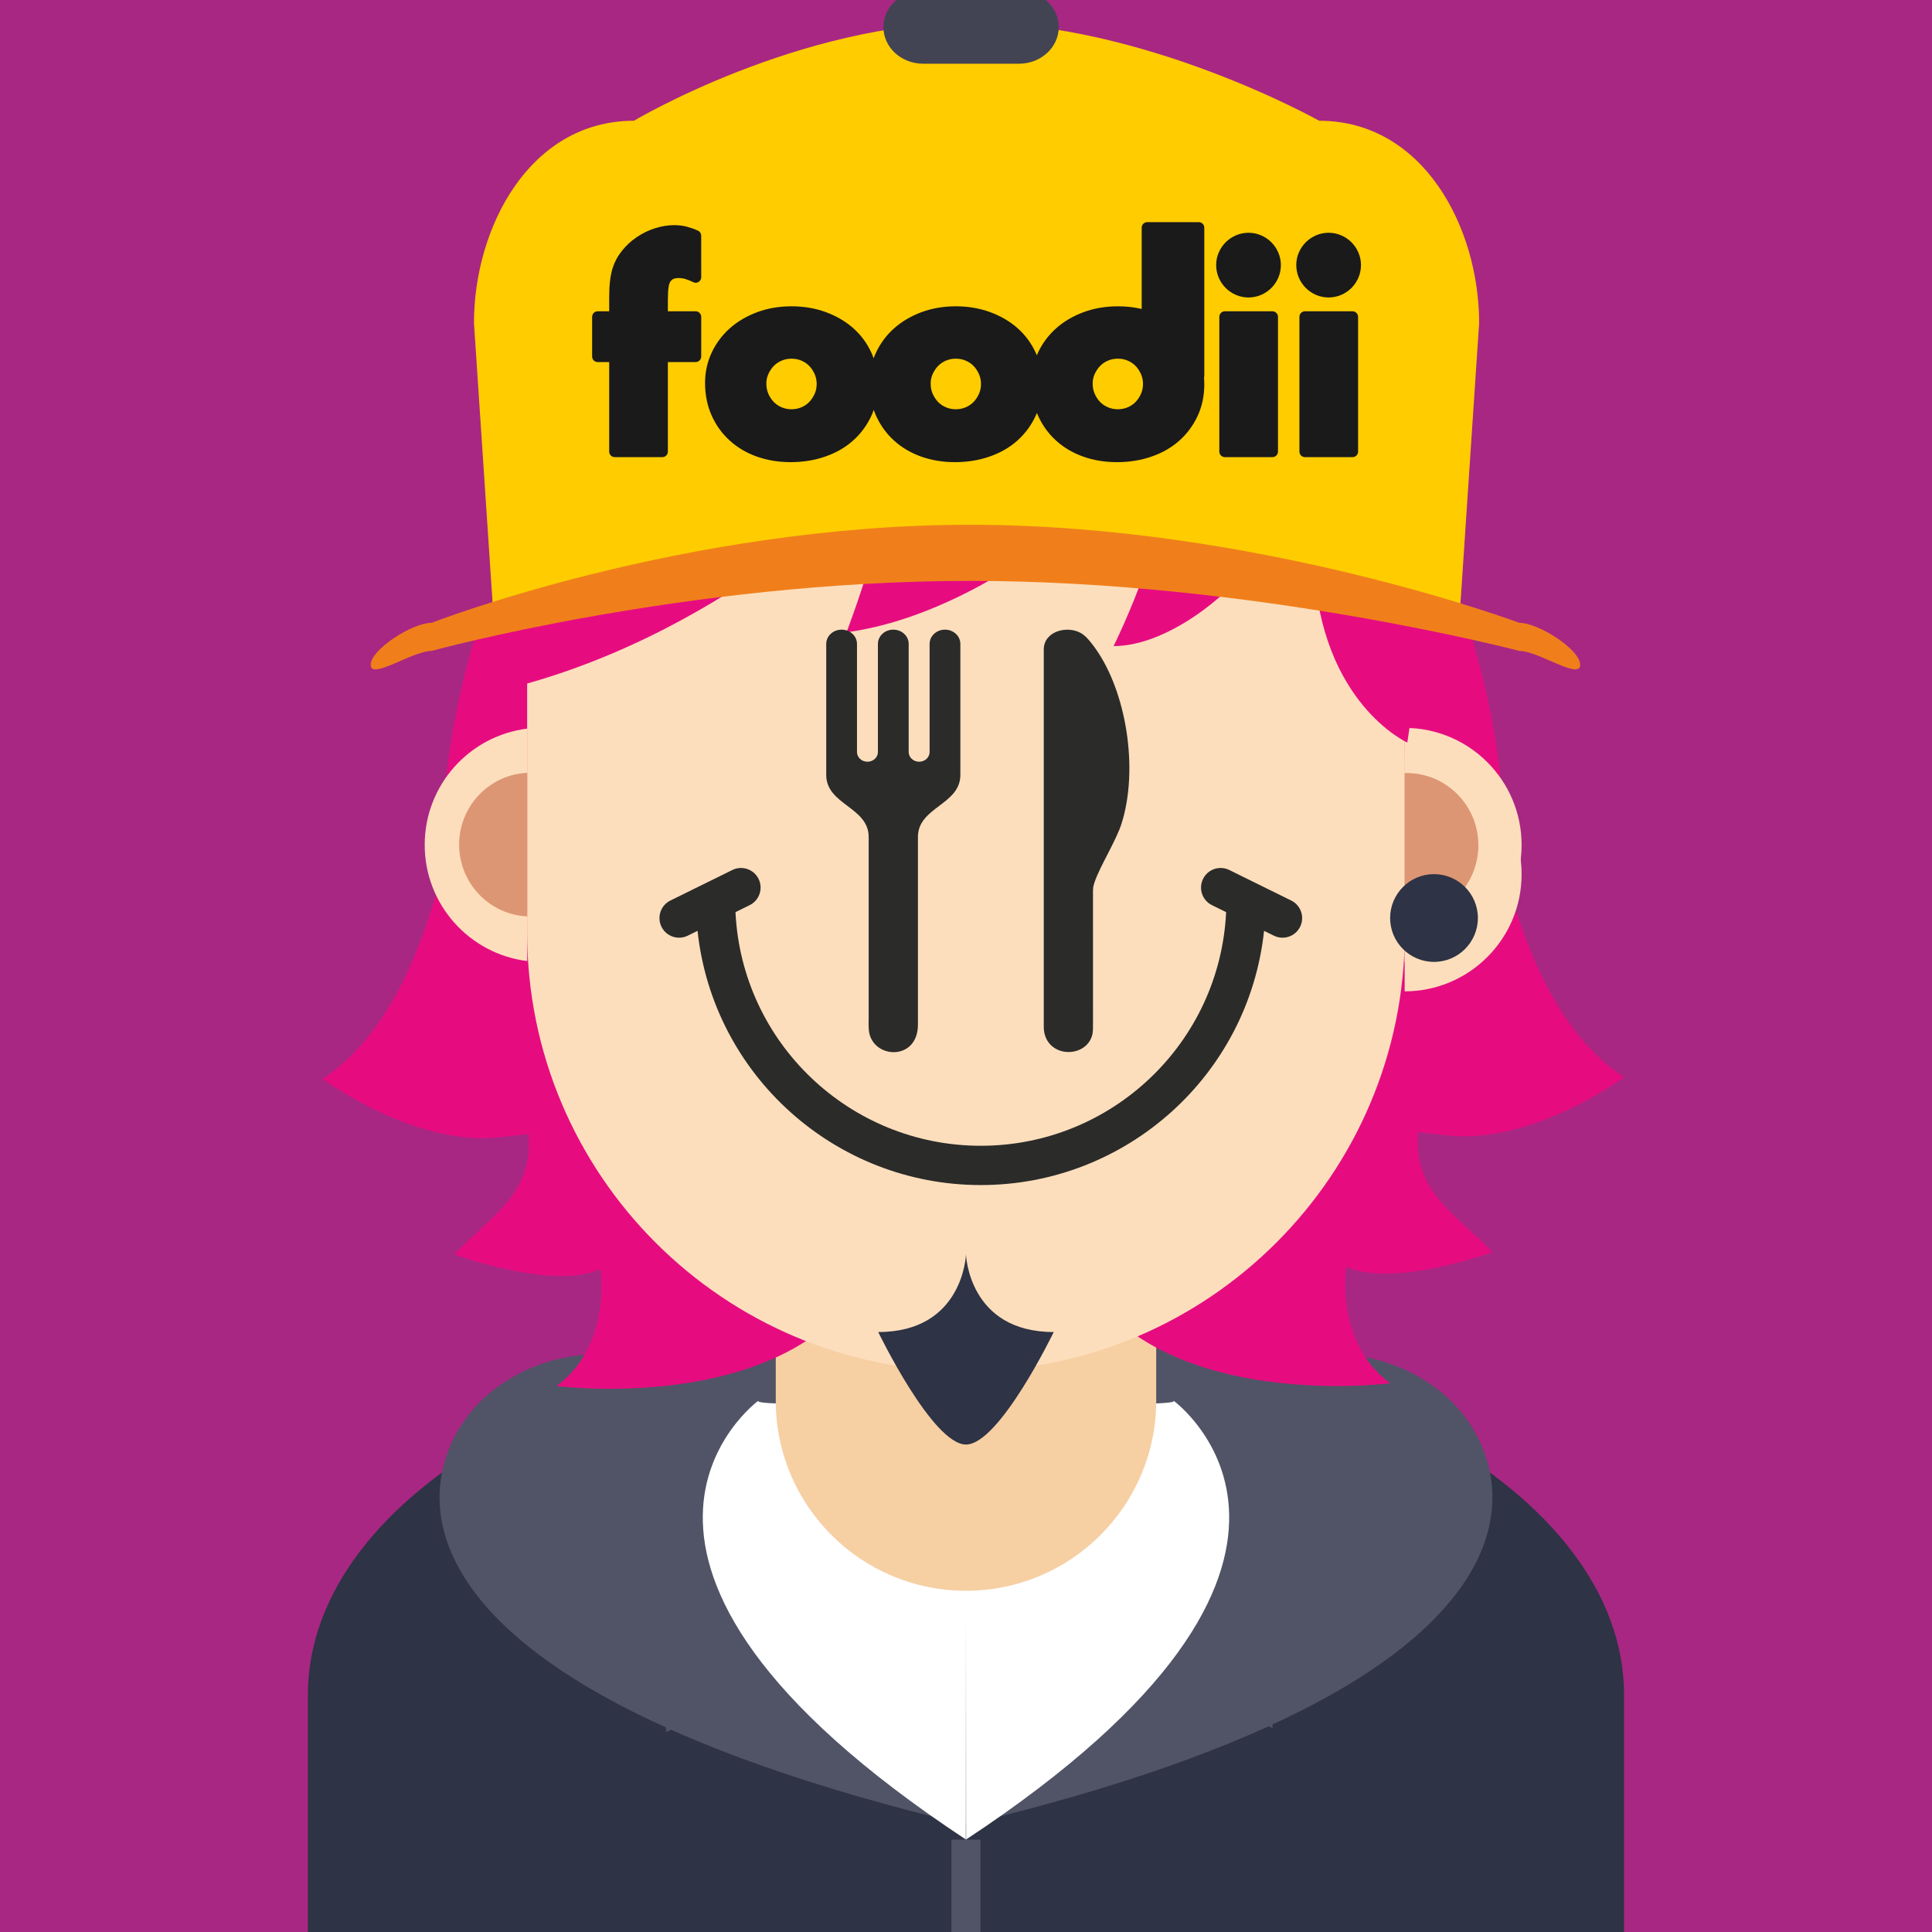
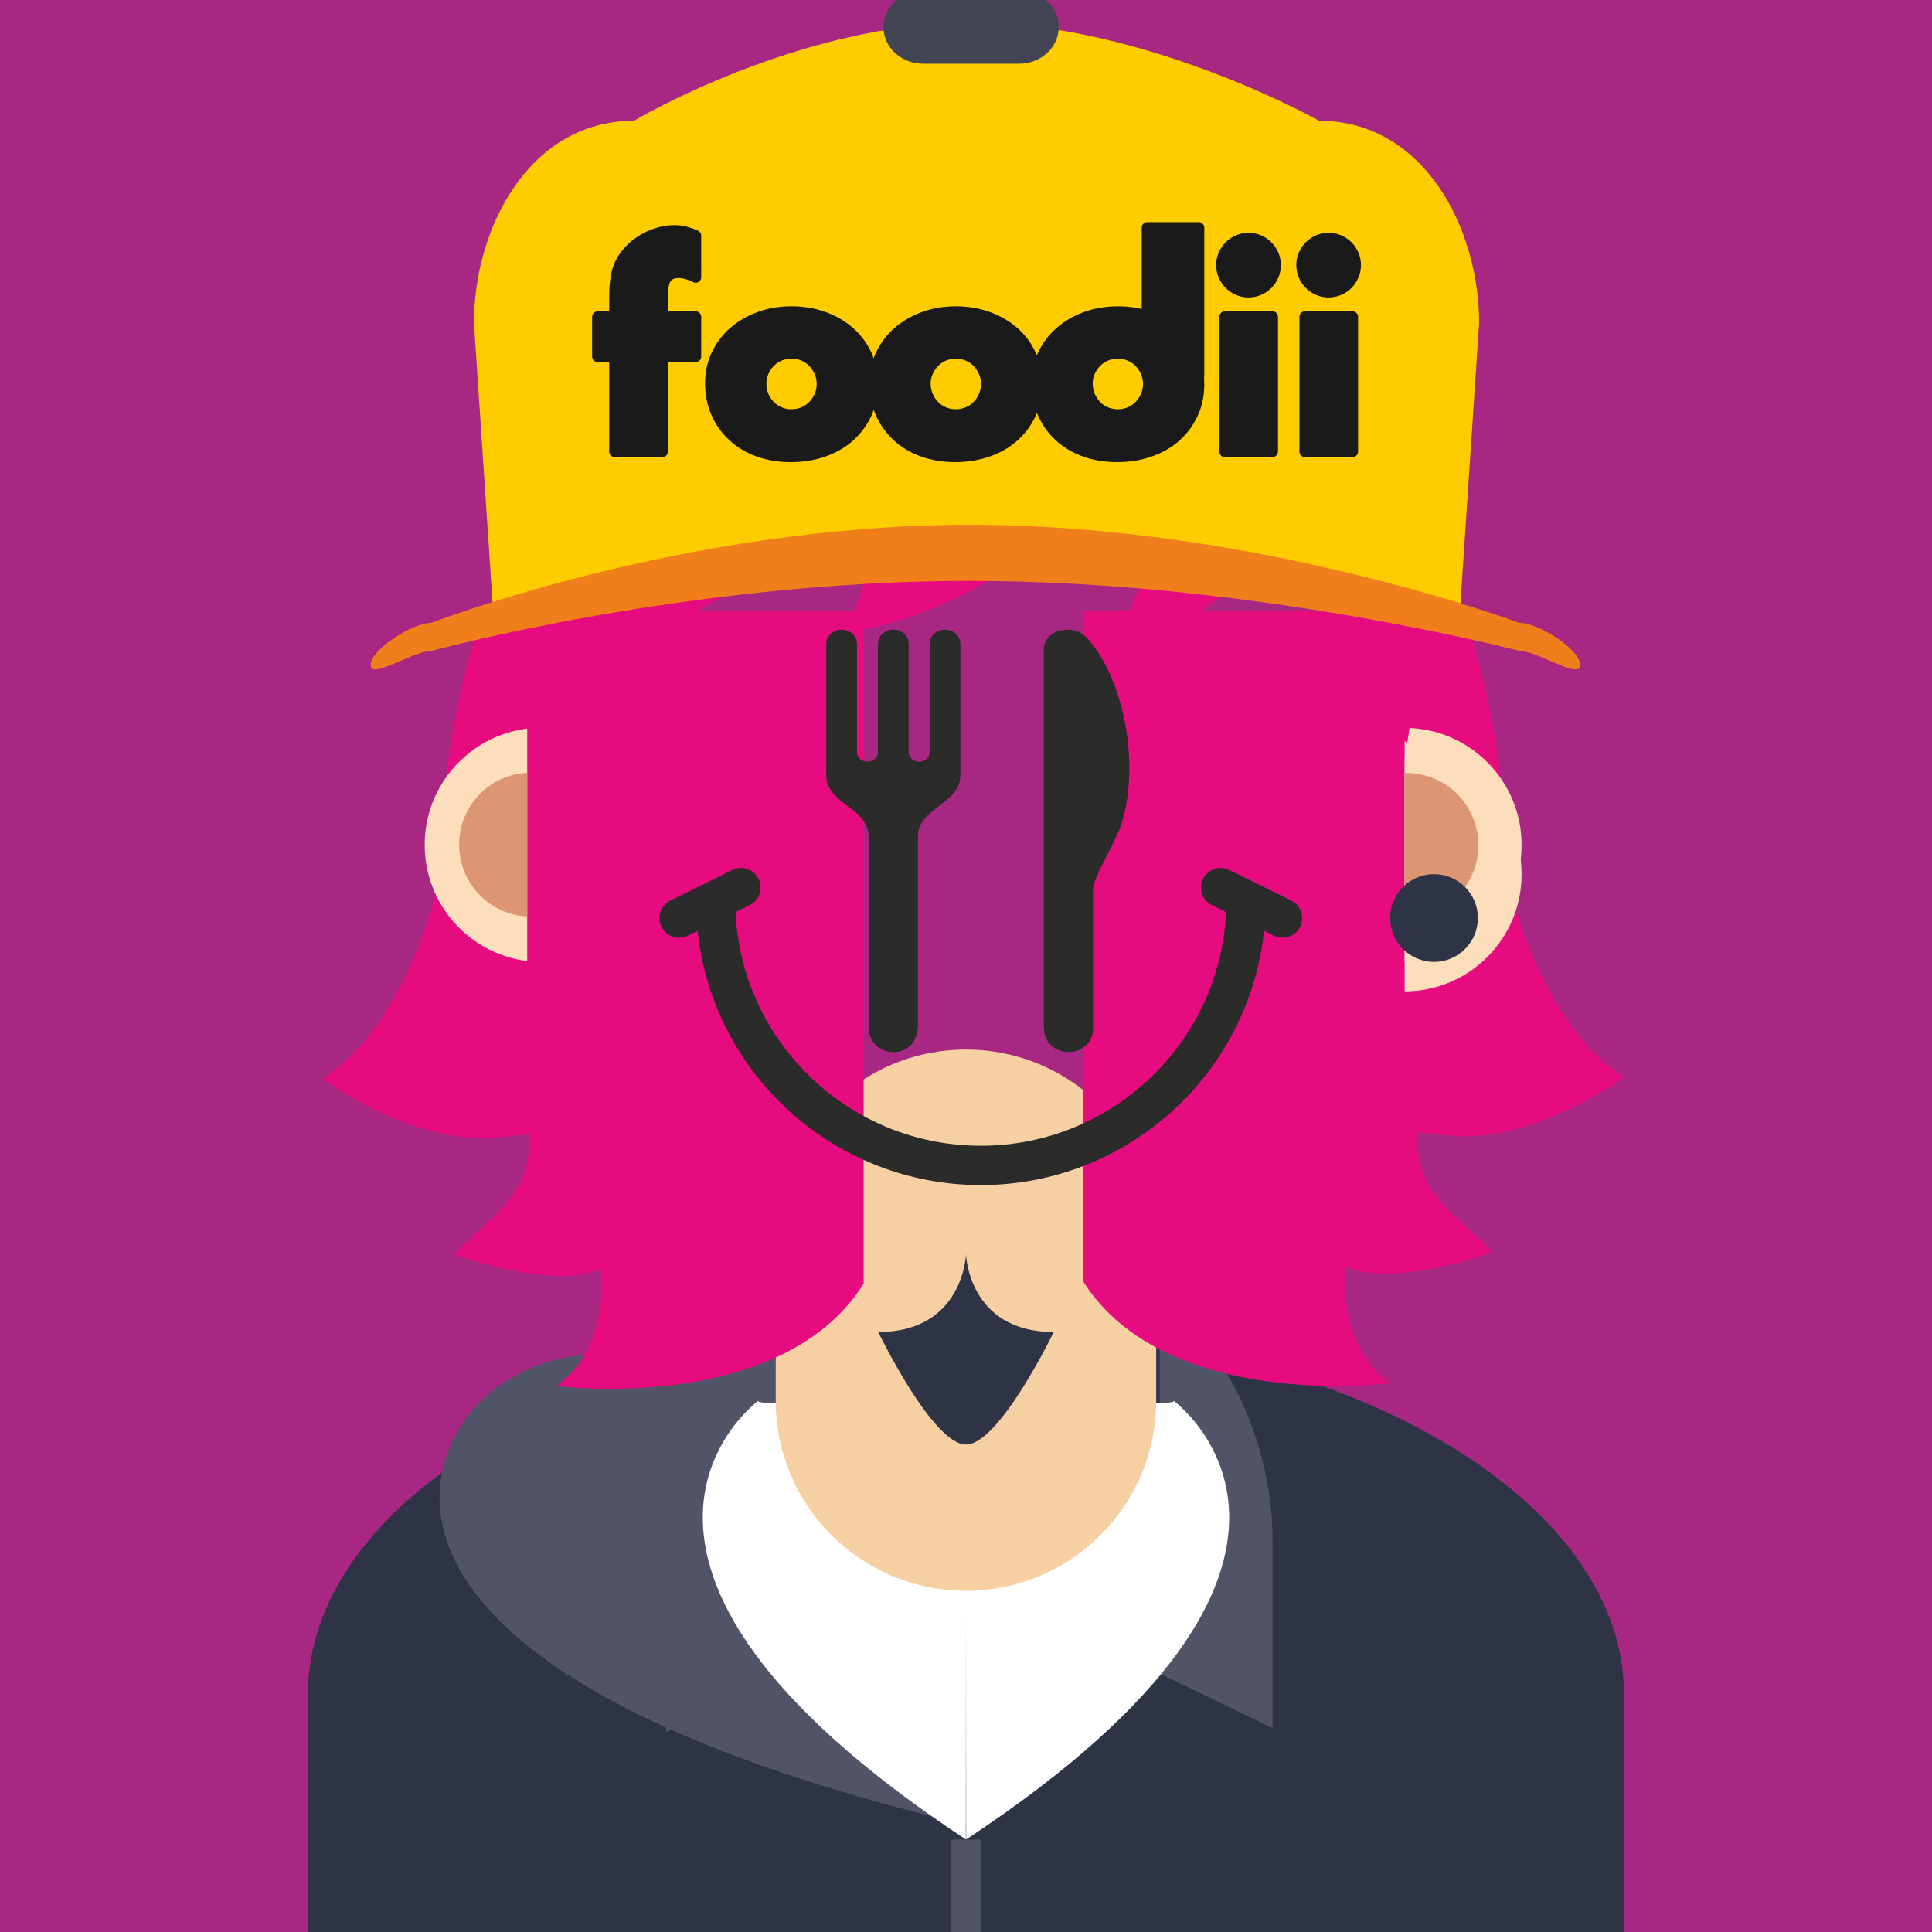
<svg xmlns="http://www.w3.org/2000/svg" xml:space="preserve" width="255mm" height="255mm" version="1.1" style="shape-rendering:geometricPrecision; text-rendering:geometricPrecision; image-rendering:optimizeQuality; fill-rule:evenodd; clip-rule:evenodd" viewBox="0 0 115397.63 115397.68">
  <defs>
    <style type="text/css">
   
    .fil14 {fill:none;fill-rule:nonzero}
    .fil12 {fill:#2B2B2A}
    .fil10 {fill:#F07F1B}
    .fil6 {fill:#E60C80}
    .fil13 {fill:#1A1A1A}
    .fil1 {fill:#2E3345}
    .fil11 {fill:#424453}
    .fil3 {fill:#515466}
    .fil8 {fill:#DD9673}
    .fil5 {fill:#F6CFA3}
    .fil7 {fill:#FDDEBC}
    .fil4 {fill:white}
    .fil0 {fill:#A82783;fill-rule:nonzero}
    .fil2 {fill:#515466;fill-rule:nonzero}
    .fil9 {fill:#FFCC00;fill-rule:nonzero}
   
  </style>
    <clipPath id="id0" style="clip-rule:nonzero">
      <path d="M-0 0l115397.63 0 0 115397.68 -115397.63 0 0 -115397.68z" />
    </clipPath>
  </defs>
  <g id="Warstwa_x0020_1">
    <polygon class="fil0" points="-0,0 115397.63,0 115397.63,115397.68 -0,115397.68 " />
    <g style="clip-path:url(#id0)">
      <g id="_105553572839648">
        <g>
          <path id="_1" class="fil1" d="M57697.71 79289.52c-21709.11,0 -39308.07,9825.32 -39308.07,21944.84l0 14733.43 78613.78 0 0 -14733.43c0,-12119.56 -17598.91,-21944.84 -39308.02,-21944.84l2.31 0z" />
          <rect class="fil2" x="56829.38" y="109880.85" width="1734.27" height="6086.98" />
          <path class="fil3" d="M50087.25 98248.68c-2398.55,-3464.06 -3269.1,-8376.69 -3577.42,-11883.74l0 -6266.09c-1092.7,-165.49 -2271.57,247.13 -2690.98,414.89l-163.19 -99.74c-2418.92,3103.56 -3874.38,7494.78 -3874.38,11754.59l0 11292.09 10466.89 -5109.9 -160.92 -101.96 0 -0.14z" />
          <path class="fil3" d="M72129.57 80366.34l-165.54 97.48c-419.37,-165.49 -1600.5,-575.81 -2693.2,-410.32l0 6213.92c-308.36,3477.63 -1178.91,8349.54 -3581.9,11786.31l-160.97 99.74 10480.46 5066.77 0 -11199.1c0,-4223.46 -1457.72,-8578.44 -3878.86,-11657.11l0 2.31z" />
          <path class="fil3" d="M46342.12 78418.97c0,0 -6801.09,-2221.7 -7079.94,2987.94 0,0 -5447.68,-1992.71 -10056.57,1838.58 -4608.89,3831.25 -8798.37,16857.65 28492,25746.67l0 -27079.67 -11355.54 -3493.52 0.05 0z" />
-           <path class="fil3" d="M86189.75 83245.48c-4608.89,-3831.29 -10056.57,-1838.58 -10056.57,-1838.58 -278.86,-5209.64 -7079.99,-2987.94 -7079.99,-2987.94l-11355.58 -4368.59 0 34941.78c37290.42,-8889.02 33100.94,-21915.42 28492.05,-25746.67l0.09 0z" />
          <path class="fil4" d="M70091.51 83658.11c578.12,428.46 -11874.69,24.93 -12384.8,9.05l0.05 0c0,0 -2.26,0 -9.05,0 -6.83,0 -9.1,0 -9.1,0l-0.05 0c-510.06,18.15 -12962.92,419.41 -12384.8,-9.05 0,0 -12996.86,9455.78 12384.8,26213.69l9.05 -13550.04 9.1 13550.04c25381.65,-16757.91 12384.8,-26213.69 12384.8,-26213.69z" />
          <path class="fil5" d="M57697.71 62690.31c-6275.14,0 -11362.37,5084.92 -11362.37,11357.8l0 9609.96c0,6272.88 5087.18,11357.8 11362.37,11357.8 6275.19,0 11362.37,-5084.92 11362.37,-11357.8l0 -9609.96c0,-6272.88 -5087.18,-11357.8 -11362.37,-11357.8z" />
          <path class="fil6" d="M28872.36 36490.24c0,0 -2777.06,7612.72 -2423.44,15363.68 -1208.37,4935.31 -3357.53,10090.51 -7184.21,12588.85 0,0 5415.91,4017.2 10482.77,3493.47 659.67,-68.02 1264.98,-133.73 1820.43,-194.95 319.67,3563.8 -2260.21,4903.59 -4441.14,7184.21 0,0 5969.14,2183.19 8734.88,872.77 0,0 727.73,4513.68 -2620.7,6989.25 0,0 13393.64,1747.89 18344.79,-6114.18l0 -40183.14 -22711.12 0.05 -2.26 0z" />
          <path class="fil6" d="M89145.93 74789.5c-2180.88,-2271.61 -4760.81,-3606.88 -4441.14,-7159.32 555.36,61.18 1160.72,126.94 1820.43,194.95 5066.82,521.46 10482.77,-3482.16 10482.77,-3482.16 -3829.03,-2491.46 -5975.88,-7626.29 -7184.21,-12545.76 353.66,-7723.77 -2423.49,-15309.29 -2423.49,-15309.29l-22711.12 0.05 0 40040.28c4948.93,7834.87 18344.79,6093.81 18344.79,6093.81 -3348.39,-2466.57 -2620.7,-6964.36 -2620.7,-6964.36 2765.79,1305.8 8734.88,-870.55 8734.88,-870.55l-2.22 2.35z" />
-           <path class="fil7" d="M57697.71 3294.13c-14477.25,0 -26211.38,11731.87 -26211.38,26202.33l0 26202.29c0,14472.77 11734.13,26202.33 26211.38,26202.33 14477.25,0 26211.38,-11731.87 26211.38,-26202.33l0 -26202.29c0,-14470.46 -11734.13,-26202.33 -26211.38,-26202.33z" />
          <g id="Base-8">
            <path class="fil7" d="M31490.8 43520.31c-3450.39,426.2 -6123.23,3371.06 -6123.23,6941.65 0,3570.59 2672.84,6515.44 6123.23,6941.65l0 -13885.55 0 2.26z" />
          </g>
          <g id="Detail-7">
            <path class="fil8" d="M31490.8 46159.12c-2264.78,111.05 -4067.07,1985.88 -4067.07,4289.26 0,2303.34 1802.29,4178.12 4067.07,4289.22l0 -8576.17 0 -2.31z" />
          </g>
          <g id="Base-9">
            <path class="fil7" d="M83900.04 43479.54l0 13985.34c3858.45,-4.57 6984.68,-3133.07 6984.68,-6993.82 0,-3860.71 -3126.24,-6989.21 -6984.68,-6993.78l0 2.26z" />
          </g>
          <g id="Base-10">
            <path class="fil7" d="M83900.04 45227.38l0 13985.34c3858.45,-4.57 6984.68,-3133.07 6984.68,-6993.82 0,-3860.71 -3126.24,-6989.21 -6984.68,-6993.78l0 2.26z" />
          </g>
          <g id="Detail-8">
            <path class="fil8" d="M84015.62 46170.52c-38.51,0 -77.07,4.57 -117.84,6.79l0 8614.73c38.51,0 77.07,6.79 117.84,6.79 2366.78,0 4286.96,-1931.49 4286.96,-4314.11 0,-2382.67 -1920.17,-4311.89 -4286.96,-4311.89l0 -2.31z" />
          </g>
          <g>
            <g id="Detail-9">
              <path class="fil1" d="M85652.41 52212.11c-1446.36,0 -2620.7,1174.3 -2620.7,2620.66 0,1446.41 1174.34,2620.7 2620.7,2620.7 1446.41,0 2620.7,-1174.3 2620.7,-2620.7 0,-1446.36 -1174.3,-2620.66 -2620.7,-2620.66z" />
            </g>
          </g>
          <path class="fil1" d="M57697.71 74925.49c0,0 -149.65,4636.09 -5241.41,4636.09 0,0 3244.12,6719.49 5241.41,6719.49 1997.28,0 5241.36,-6719.49 5241.36,-6719.49 -5091.75,0 -5241.36,-4636.09 -5241.36,-4636.09z" />
          <path class="fil6" d="M76081.01 25424.87c-1197.01,-1781.92 -9038.62,-8365.34 -11165.11,-9052.29 -2126.44,-684.65 -13958.14,-961.19 -14357.05,-822.94 -399,138.3 -19140.58,9875.19 -19140.58,9875.19l-798.01 15635.66c13291.64,-3427.76 22332.53,-13166.92 22332.53,-13166.92 399,2604.82 -2391.67,9875.14 -2391.67,9875.14 9970.4,-1371.51 19140.54,-11520.99 19140.54,-11520.99 798.01,4388.96 -3189.73,12343.98 -3189.73,12343.98 3457.22,0 7576.47,-3566.01 8773.39,-5760.52 1197.01,-2194.5 3189.73,822.94 3189.73,822.94 399,8365.34 5583.66,10698.13 5583.66,10698.13l1596.02 -10698.13c0,0 -8374.39,-6445.16 -9571.4,-8229.3l-2.31 0.05z" />
          <path class="fil9" d="M57901.49 32830.01c14042,621.16 23914.92,2516.39 29290.06,3828.99l1156.15 -17360.88c0,-5724.22 -3337.03,-12085.53 -9555.52,-12085.53 0,0 -10428.28,-5867.09 -20756.92,-5867.09 -10328.68,0 -20172.06,5867.09 -20172.06,5867.09 -6216.18,0 -9553.3,6361.31 -9553.3,12085.53l1163.03 17469.76c15982.53,-5520.22 28430.82,-3937.82 28430.82,-3937.82l-2.26 -0.05z" />
          <g id="Detail-10">
            <path class="fil10" d="M90748.51 37200.82c0,0 -15667.47,-5855.73 -32799.41,-5855.73 -17131.98,0 -32171.47,5855.73 -32171.47,5855.73 -1140.26,0 -3634.03,1586.97 -3634.03,2511.91 0,924.95 2493.77,-834.3 3634.03,-834.3 0,0 15248.06,-4182.69 32171.47,-4182.69 16923.36,0 32799.41,4182.69 32799.41,4182.69 1140.26,0 3634.03,1759.25 3634.03,834.3 0,-924.95 -2493.77,-2511.91 -3634.03,-2511.91z" />
          </g>
          <g id="Top_Detail">
            <path class="fil11" d="M60866.8 -570.16l-5728.84 0c-1310.28,0 -2371.31,979.34 -2371.31,2187.67 0,1208.33 1060.93,2187.67 2371.31,2187.67l5728.84 0c1310.28,0 2371.31,-979.34 2371.31,-2187.67 0,-1208.33 -1060.93,-2187.67 -2371.31,-2187.67z" />
          </g>
          <path class="fil12" d="M77124.25 53788.26c579.52,285.91 817.56,987.76 531.64,1567.28 -286.1,579.88 -987.94,817.83 -1567.51,531.78l-586.08 -288.9c-923.5,8626.13 -8230.66,15184.93 -16919.06,15184.93 -8688.45,0 -15995.43,-6558.34 -16918.93,-15184.93l-585.99 288.9c-579.43,286.05 -1281.5,48.1 -1567.51,-531.78 -285.82,-579.52 -48.1,-1281.37 531.69,-1567.28 1233.08,-607.94 2466.07,-1215.66 3699.24,-1823.46 579.57,-285.82 1281.28,-47.97 1567.33,531.69 286.1,579.66 47.97,1281.37 -531.69,1567.51l-846.93 417.33c374.79,7809.62 6829.14,13955.24 14652.79,13955.24 7823.01,0 14278.22,-6146.08 14652.93,-13955.24l-846.84 -417.33c-579.75,-286.14 -817.92,-987.85 -531.78,-1567.51 286.05,-579.66 987.76,-817.51 1567.42,-531.69 1232.99,607.81 2466.3,1215.52 3699.29,1823.46zm-25238.87 -3801.34c-3.44,-1786.63 -2535.04,-1913.61 -2535.04,-3702.46 0.14,-2608.08 0,-5216.38 0,-7824.87 0.14,-470.32 411.45,-851.41 918.47,-851.41 507.57,0 918.79,381.08 918.79,851.41l0 6458.42c0,319.99 279.71,579.25 625.18,579.25 345.11,0 625.05,-259.26 625.05,-579.25 0.09,-2152.73 0,-4305.69 0,-6458.42 0.09,-470.32 411.31,-851.41 918.57,-851.41 507.25,0 918.61,381.08 918.61,851.41l0 6458.42c0,319.99 279.81,579.25 624.91,579.25 345.38,0 625.09,-259.26 625.09,-579.25l0 -6458.42c0,-470.32 411.49,-851.41 918.66,-851.41 507.39,0 918.47,381.08 918.47,851.41 0.23,2608.3 0,5216.79 0,7825.05 0.23,1788.66 -2531.37,1915.65 -2534.72,3702.27l0 11172.44c0,21.31 0.14,42.63 -0.18,63.94 -18.64,2036.84 -2377.1,2037.83 -2856.52,658.36 -108.56,-312.25 -87.7,-653.65 -85.67,-981.02 0,-3637.7 0,-7275.62 0.32,-10913.72zm13335.36 11896.87c-193.82,622.69 -792.44,952.1 -1394.59,952.73 -584.55,0.86 -1172.35,-308.5 -1396.9,-960.43 -77.88,-225.95 -85.67,-406.61 -85.67,-644.46 1.36,-2437.47 0.86,-7060.98 0.86,-10058.74 -0.86,-989.16 -1.09,-2167.08 0,-3417.31l0 -8812.58c0,-54.21 0,-99.38 0,-156.9 0,-1065.6 1375.18,-1456.23 2228.94,-966.99 316.01,180.88 636.23,608.03 848.15,903.9 1843.78,2575 2608.8,7195.2 1564.07,10482.41 -319,1003.6 -1284.49,2532.23 -1606.06,3482.52 -79.87,235.91 -95.71,340.63 -95.71,581.88l1.04 7893.29c-3.21,252.61 12.31,475.57 -64.12,720.67z" />
          <path class="fil13" d="M65265.21 22910.15c0,114.45 10.32,223.01 30.73,325.29 20.09,101.14 50.14,196.72 89.6,286.1 83.63,189.12 192.42,352.89 325.92,490.73 63.9,65.98 135.76,126.08 214.73,179.43 79.28,53.58 164.54,99.47 255.28,137.53 91.37,38.15 186.08,67.11 283.43,86.39 96.84,19.05 197.99,28.74 303.11,28.74 105.13,0 206.18,-9.68 302.98,-28.74 97.39,-19.28 192.06,-48.24 283.47,-86.39 90.69,-37.92 175.99,-83.95 255.28,-137.53 78.97,-53.35 150.83,-113.45 214.68,-179.43 133.54,-137.84 242.34,-301.62 325.92,-490.73 41.05,-92.82 71.55,-187.53 91.05,-283.43 19.55,-95.85 29.42,-200.07 29.42,-312.3 0,-204.96 -40.28,-398.37 -120.47,-580.02 -41,-93.04 -89.69,-181.65 -145.36,-265.14l-12.9 -20.86c-50.32,-73.09 -106.35,-141.51 -167.67,-204.68 -63.99,-66.12 -135.72,-126.12 -214.68,-179.48 -79.28,-53.54 -164.59,-99.56 -255.28,-137.48 -91.5,-38.28 -186.08,-67.2 -283.47,-86.39 -96.8,-19.1 -197.85,-28.74 -302.98,-28.74 -105.13,0 -206.27,9.64 -303.11,28.74 -97.34,19.19 -191.92,48.1 -283.43,86.39 -90.73,38.01 -175.99,83.95 -255.28,137.48 -78.97,53.35 -150.83,113.45 -214.73,179.48 -65.53,67.61 -126.39,142.82 -181.88,225 -55.35,81.82 -103.99,168.89 -145.36,260.48 -40.19,88.83 -70.23,179.88 -89.6,272.38 -19.55,92.68 -29.42,191.83 -29.42,297.18zm-25373.87 -1283.18l0 5346.08c0,183.64 -148.98,332.57 -332.62,332.57l-2839.33 0c-183.64,0 -332.57,-148.93 -332.57,-332.57l0 -5346.08 -687.14 0c-183.64,0 -332.57,-148.93 -332.57,-332.62l0 -2368.64c0,-183.69 148.93,-332.62 332.57,-332.62l687.14 0 0 -875.3c0,-344.7 16.61,-658.08 49.69,-939.65 33.94,-289.22 85.39,-542.73 154.14,-760.45l5.34 -15.39c57.65,-181.11 132.28,-356.65 223.33,-526.12 91.5,-170.11 202.29,-336.46 331.8,-498.38 128.2,-160.24 264.51,-306.96 408.33,-439.6 143.86,-132.73 301.66,-257.36 472.32,-373.03 172.01,-116.66 345.79,-217.81 520.78,-303.2 176.22,-86.07 363.07,-161.15 559.7,-224.69 193.87,-62.54 386.47,-109.79 577.58,-141.19 196.18,-32.13 388.14,-48.33 574.77,-48.33 130.33,0 258.72,7.51 384.84,22.26 128.07,15.11 249.62,37.38 363.75,66.57l29.91 9.1c107.12,28.28 209.48,59.74 306.55,94.13 107.66,38.15 220.12,83.72 336.33,135.99 123.23,54.89 196.31,175.86 196.4,302.61l1.13 2478.47c0,183.64 -148.93,332.57 -332.62,332.57 -64.08,0 -123.86,-18.15 -174.64,-49.55 -73.31,-35.8 -147.17,-68.74 -221.02,-98.61 -79.42,-32.04 -153.59,-57.97 -222.02,-77.84 -64.22,-18.51 -131.87,-33.04 -202.29,-42.67 -65.66,-9.01 -137.53,-13.67 -215.27,-13.67 -85.26,0 -171.11,13.21 -256.82,39.28 -27.42,8.33 -56.11,22.49 -85.39,42.04 -33.85,23.8 -68.33,54.44 -102.5,91.91 -27.47,30.18 -51.45,69.19 -71.64,116.35 -24.71,57.88 -44.35,128.07 -58.33,210.25 -33.04,193.87 -49.64,465.66 -49.64,814.75l0 671.39 1659.55 0c183.69,0 332.62,148.93 332.62,332.62l0 2368.64c0,183.69 -148.93,332.62 -332.62,332.62l-1659.55 0zm41226.7 -2701.26l0 8047.34c0,183.64 -148.93,332.57 -332.57,332.57l-2839.37 0c-183.64,0 -332.57,-148.93 -332.57,-332.57l0 -8047.34c0,-183.69 148.93,-332.62 332.57,-332.62l2839.37 0c183.64,0 332.57,148.93 332.57,332.62zm-3692.73 -3090.44c0,-264.92 51.05,-515.22 152.73,-750.76l13.98 -28.74c48.65,-108.11 103.68,-207.94 165,-298.4l17.74 -23.98c67.56,-96.89 140.65,-184.64 218.58,-262.61 174.45,-174.41 379.27,-312.61 613.73,-413.98 117.75,-50.87 240.21,-89.38 366.2,-114.85 129.2,-26.2 257.5,-39.28 384.7,-39.28 127.21,0 255.5,13.08 384.7,39.28 126.08,25.48 248.31,63.99 366.06,114.85 119.33,51.59 228.58,110.92 327.05,177.58l23.94 17.74c96.93,67.52 184.77,140.74 262.74,218.67l18.6 20.18c79.42,81.73 151.6,170.7 216.5,266.41l1.31 0c66.66,98.47 125.99,207.9 177.58,327.14 51,117.89 89.47,240.07 114.85,366.2 26.2,129.2 39.28,257.36 39.28,384.57 0,127.34 -13.08,255.5 -39.28,384.7 -25.39,126.12 -63.85,248.31 -114.85,366.2 -51.59,119.2 -110.92,228.58 -177.67,327.28l-17.88 24.08c-67.52,96.8 -140.51,184.41 -218.44,262.38 -84.4,84.4 -180.25,163 -286.68,235.09l0 1.31c-98.47,66.66 -207.72,125.99 -327.05,177.58 -117.89,50.87 -240.21,89.38 -366.29,114.85 -128.97,26.2 -257.27,39.28 -384.48,39.28 -127.21,0 -255.5,-13.08 -384.48,-39.28 -130.01,-26.25 -252.2,-64.31 -366.42,-113.54l-28.6 -13.98c-105.03,-47.25 -204.41,-102.68 -297.77,-165.9 -104.36,-69.1 -200.07,-148.16 -287.36,-235.41 -84.49,-84.53 -163,-180.25 -234.87,-286.46l-1.31 0c-66.66,-98.61 -126.12,-207.94 -177.8,-327.28 -50.87,-117.89 -89.38,-240.21 -114.76,-366.2 -26.16,-129.2 -39.28,-257.36 -39.28,-384.7zm-1091.75 3090.44l0 8047.34c0,183.64 -148.98,332.57 -332.62,332.57l-2839.33 0c-183.64,0 -332.57,-148.93 -332.57,-332.57l0 -8047.34c0,-183.69 148.93,-332.62 332.57,-332.62l2839.33 0c183.64,0 332.62,148.93 332.62,332.62zm-3692.73 -3090.44c0,-264.92 51,-515.22 152.73,-750.76l13.94 -28.74c48.69,-108.11 103.72,-207.94 165.04,-298.4l17.74 -23.98c67.52,-96.89 140.6,-184.64 218.58,-262.61 174.45,-174.41 379.27,-312.61 613.73,-413.98 117.75,-50.87 240.16,-89.38 366.15,-114.85 129.2,-26.2 257.54,-39.28 384.7,-39.28 127.21,0 255.55,13.08 384.7,39.28 126.12,25.48 248.31,63.99 366.1,114.85 119.33,51.59 228.53,110.92 327.05,177.58l23.94 17.74c96.93,67.52 184.77,140.74 262.7,218.67l18.64 20.18c79.42,81.73 151.6,170.7 216.5,266.41l1.31 0c66.66,98.47 125.99,207.9 177.53,327.14 51.05,117.89 89.51,240.07 114.9,366.2 26.16,129.2 39.28,257.36 39.28,384.57 0,127.34 -13.12,255.5 -39.28,384.7 -25.39,126.12 -63.85,248.31 -114.9,366.2 -51.54,119.2 -110.87,228.58 -177.67,327.28l-17.83 24.08c-67.52,96.8 -140.51,184.41 -218.49,262.38 -84.4,84.4 -180.2,163 -286.64,235.09l0 1.31c-98.52,66.66 -207.72,125.99 -327.05,177.58 -117.89,50.87 -240.21,89.38 -366.29,114.85 -128.97,26.2 -257.31,39.28 -384.52,39.28 -127.16,0 -255.5,-13.08 -384.48,-39.28 -129.97,-26.25 -252.16,-64.31 -366.38,-113.54l-28.65 -13.98c-104.99,-47.25 -204.37,-102.68 -297.77,-165.9 -104.36,-69.1 -200.02,-148.16 -287.32,-235.41 -84.49,-84.53 -163,-180.25 -234.87,-286.46l-1.36 0c-66.61,-98.61 -126.08,-207.94 -177.76,-327.28 -50.91,-117.89 -89.38,-240.21 -114.76,-366.2 -26.2,-129.2 -39.28,-257.36 -39.28,-384.7zm-30528.34 7043.51c0,-320.49 32.72,-632.11 98.02,-934.9 65.03,-301.39 163.28,-593.19 294.02,-874.76 129.52,-278.76 285.1,-540.29 466.43,-783.93 182.33,-244.96 388.37,-469.87 618.03,-674.24 230.12,-204.73 482.32,-388.14 755.88,-549.52l19.55 -10.63c265.91,-155.18 552.6,-290.12 859.33,-404.12 317.05,-117.8 646.86,-206.04 988.44,-264.06 343.25,-58.33 698.45,-87.61 1064.51,-87.61 360.67,0 711.53,28.6 1052.56,85.62 339.13,56.79 666.82,142.5 982.1,256.82 314.61,114.27 608.49,250.66 880.64,409.01 276.46,160.83 531.1,343.48 763.07,547.53 232.7,204.59 441.41,431.36 625.36,679.58 182.1,245.73 338.45,511.55 468.33,796.79 49.01,107.7 93.36,217.35 133.32,329.18 40.68,-111.6 86.25,-221.84 136.71,-330.4 129.52,-278.76 285.15,-540.29 466.43,-783.93 182.33,-244.96 388.37,-469.87 618.03,-674.24 230.12,-204.73 482.32,-388.14 755.92,-549.52l19.5 -10.63c265.91,-155.18 552.6,-290.12 859.33,-404.12 317.09,-117.8 646.91,-206.04 988.44,-264.06 343.25,-58.33 698.45,-87.61 1064.51,-87.61 360.67,0 711.53,28.6 1052.56,85.62 339.13,56.79 666.82,142.5 982.1,256.82 314.65,114.27 608.53,250.66 880.64,409.01 276.5,160.83 531.1,343.48 763.12,547.53 232.65,204.59 441.36,431.36 625.36,679.58 182.06,245.73 338.45,511.55 468.29,796.79 22.85,50.14 44.58,100.83 65.44,151.74 21.41,-51.36 43.81,-102.27 67.34,-152.96 129.52,-278.76 285.1,-540.29 466.43,-783.93 182.33,-244.96 388.37,-469.87 618.03,-674.24 230.12,-204.73 482.27,-388.14 755.88,-549.52l19.5 -10.63c265.96,-155.18 552.64,-290.12 859.37,-404.12 317.05,-117.8 646.86,-206.04 988.44,-264.06 343.21,-58.33 698.45,-87.61 1064.51,-87.61 328.36,0 648.08,23.53 958.39,70.32 157.57,23.71 312.84,53.67 465.89,89.92l0 -4855.12c0,-183.64 148.93,-332.57 332.57,-332.57l3074.65 0c183.64,0 332.62,148.93 332.62,332.57l0 8845.34c0,36.29 -5.88,71.23 -16.56,103.95l8.24 125.85c5.43,103.81 8.33,197.94 8.33,281.89 0,686.59 -133.45,1316.62 -399.91,1889.4 -130.97,281.57 -288.58,546.49 -472.32,794.34 -183.32,247.45 -390.13,473.67 -620.02,678.18 -231.7,206.13 -486.44,389.14 -763.66,548.16 -273.02,156.58 -570.92,291.21 -893.18,403.21 -318.81,110.92 -651.07,194.18 -996.31,249.62 -347.1,55.71 -702.52,83.63 -1065.87,83.63 -728.14,0 -1403.42,-111.1 -2025.43,-333.25 -311.3,-111.1 -603.19,-247.18 -874.9,-407.65 -269.03,-158.93 -519.11,-343.89 -749.99,-554.81 -228.13,-206.95 -432.27,-436.97 -612.92,-688.49l-1.22 0c-177.21,-247.04 -331.26,-517.12 -461.91,-809.55 -21.04,-47.34 -41.36,-95.03 -60.78,-143.27 -24.71,60.55 -50.87,120.56 -78.52,179.88 -130.97,281.57 -288.54,546.49 -472.32,794.34 -183.32,247.45 -390.13,473.67 -620.02,678.18 -231.66,206.13 -486.39,389.14 -763.66,548.16 -273.02,156.58 -570.88,291.21 -893.18,403.21 -318.81,110.92 -651.07,194.18 -996.31,249.62 -347.1,55.71 -702.52,83.63 -1065.82,83.63 -728.18,0 -1403.42,-111.1 -2025.43,-333.25 -311.3,-111.1 -603.19,-247.18 -874.9,-407.65 -269.03,-158.93 -519.11,-343.89 -749.99,-554.81 -228.13,-206.95 -432.31,-436.97 -612.97,-688.49l-1.22 0c-177.21,-247.04 -331.21,-517.12 -461.86,-809.55 -47.25,-105.89 -90.28,-214.01 -128.97,-324.38 -43.58,122.77 -92.73,243.1 -147.62,360.99 -130.97,281.57 -288.54,546.49 -472.32,794.34 -183.32,247.45 -390.13,473.67 -620.02,678.18 -231.66,206.13 -486.39,389.14 -763.66,548.16 -273.02,156.58 -570.88,291.21 -893.18,403.21 -318.81,110.92 -651.07,194.18 -996.31,249.62 -347.1,55.71 -702.52,83.63 -1065.82,83.63 -728.18,0 -1403.42,-111.1 -2025.48,-333.25 -311.26,-111.1 -603.15,-247.18 -874.85,-407.65 -269.03,-158.93 -519.11,-343.89 -750.04,-554.81 -228.08,-206.95 -432.27,-436.97 -612.92,-688.49l-1.22 0c-177.21,-247.04 -331.26,-517.12 -461.86,-809.55 -129.79,-290.76 -227.58,-598.62 -292.7,-922.91 -65.3,-325.47 -98.02,-661.7 -98.02,-1008.26zm13475.73 31.36c0,114.45 10.32,223.01 30.73,325.29 20.05,101.14 50.1,196.72 89.6,286.1 83.58,189.12 192.37,352.89 325.92,490.73 63.85,65.98 135.72,126.08 214.68,179.43 79.28,53.58 164.59,99.47 255.28,137.53 91.41,38.15 186.08,67.11 283.47,86.39 96.8,19.05 197.94,28.74 303.07,28.74 105.17,0 206.18,-9.68 302.98,-28.74 97.39,-19.28 192.1,-48.24 283.47,-86.39 90.73,-37.92 175.99,-83.95 255.28,-137.53 78.97,-53.35 150.83,-113.45 214.73,-179.43 133.5,-137.84 242.29,-301.62 325.92,-490.73 41.05,-92.82 71.55,-187.53 91.05,-283.43 19.5,-95.85 29.37,-200.07 29.37,-312.3 0,-204.96 -40.23,-398.37 -120.42,-580.02 -41.05,-93.04 -89.74,-181.65 -145.4,-265.14l-12.85 -20.86c-50.37,-73.09 -106.35,-141.51 -167.67,-204.68 -63.99,-66.12 -135.76,-126.12 -214.73,-179.48 -79.28,-53.54 -164.54,-99.56 -255.28,-137.48 -91.5,-38.28 -186.08,-67.2 -283.47,-86.39 -96.8,-19.1 -197.81,-28.74 -302.98,-28.74 -105.13,0 -206.27,9.64 -303.07,28.74 -97.39,19.19 -191.97,48.1 -283.47,86.39 -90.69,38.01 -175.99,83.95 -255.28,137.48 -78.97,53.35 -150.83,113.45 -214.68,179.48 -65.53,67.61 -126.44,142.82 -181.88,225 -55.35,81.82 -104.04,168.89 -145.4,260.48 -40.14,88.83 -70.19,179.88 -89.6,272.38 -19.5,92.68 -29.37,191.83 -29.37,297.18zm-9814.32 0c0,114.45 10.32,223.01 30.73,325.29 20.09,101.14 50.14,196.72 89.6,286.1 83.63,189.12 192.42,352.89 325.96,490.73 63.85,65.98 135.72,126.08 214.68,179.43 79.28,53.58 164.59,99.47 255.28,137.53 91.37,38.15 186.08,67.11 283.47,86.39 96.8,19.05 197.94,28.74 303.07,28.74 105.13,0 206.18,-9.68 302.98,-28.74 97.39,-19.28 192.1,-48.24 283.47,-86.39 90.69,-37.92 175.99,-83.95 255.28,-137.53 78.97,-53.35 150.83,-113.45 214.68,-179.43 133.54,-137.84 242.34,-301.62 325.96,-490.73 41,-92.82 71.5,-187.53 91.05,-283.43 19.5,-95.85 29.37,-200.07 29.37,-312.3 0,-204.96 -40.28,-398.37 -120.42,-580.02 -41.05,-93.04 -89.74,-181.65 -145.4,-265.14l-12.85 -20.86c-50.37,-73.09 -106.35,-141.51 -167.71,-204.68 -63.99,-66.12 -135.72,-126.12 -214.68,-179.48 -79.28,-53.54 -164.59,-99.56 -255.28,-137.48 -91.5,-38.28 -186.08,-67.2 -283.47,-86.39 -96.8,-19.1 -197.85,-28.74 -302.98,-28.74 -105.13,0 -206.27,9.64 -303.07,28.74 -97.39,19.19 -191.97,48.1 -283.47,86.39 -90.69,38.01 -175.99,83.95 -255.28,137.48 -78.97,53.35 -150.83,113.45 -214.68,179.48 -65.57,67.61 -126.44,142.82 -181.88,225 -55.35,81.82 -104.04,168.89 -145.4,260.48 -40.14,88.83 -70.19,179.88 -89.6,272.38 -19.5,92.68 -29.42,191.83 -29.42,297.18z" />
        </g>
      </g>
    </g>
    <polygon class="fil14" points="-0,0 115397.63,0 115397.63,115397.68 -0,115397.68 " />
  </g>
</svg>